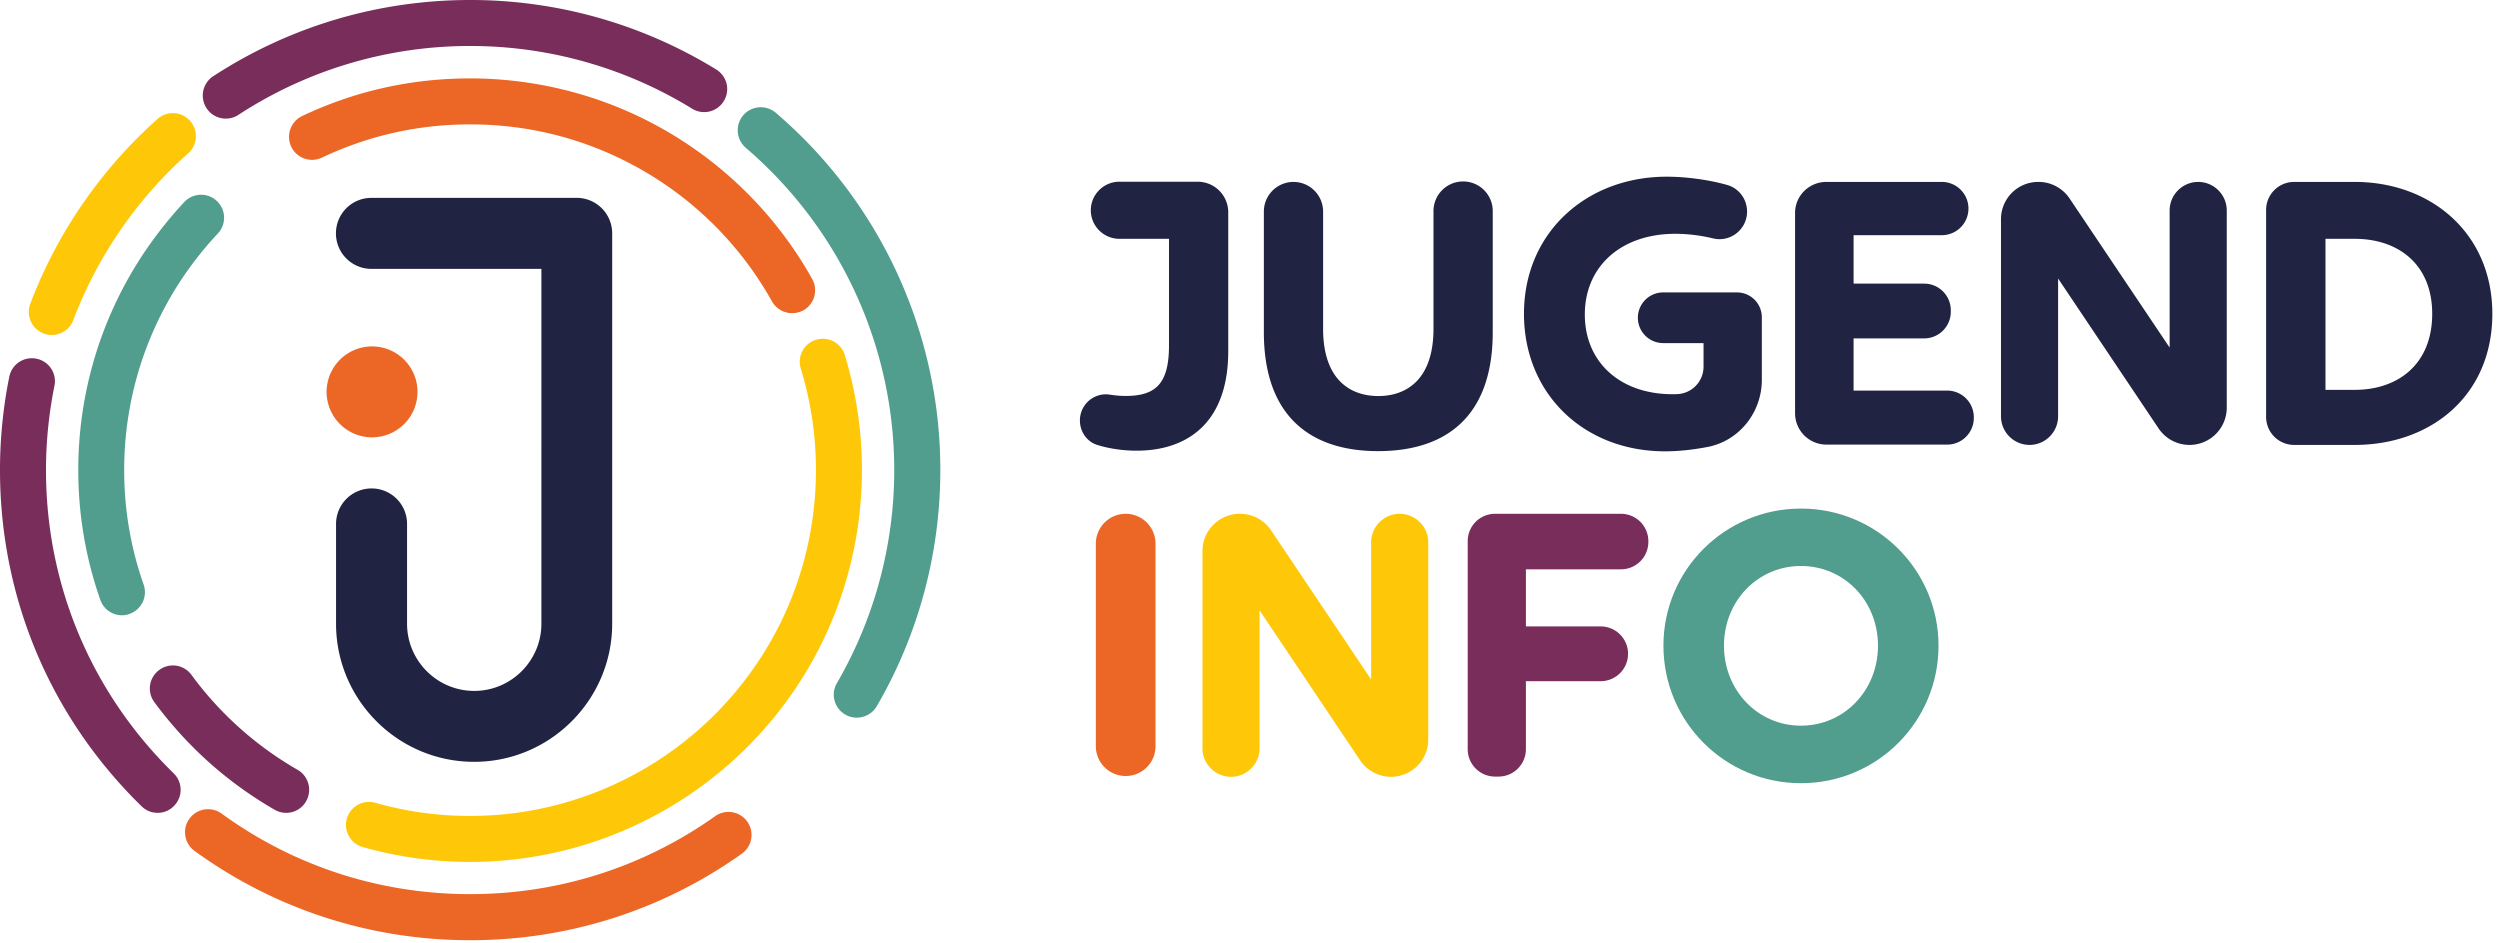
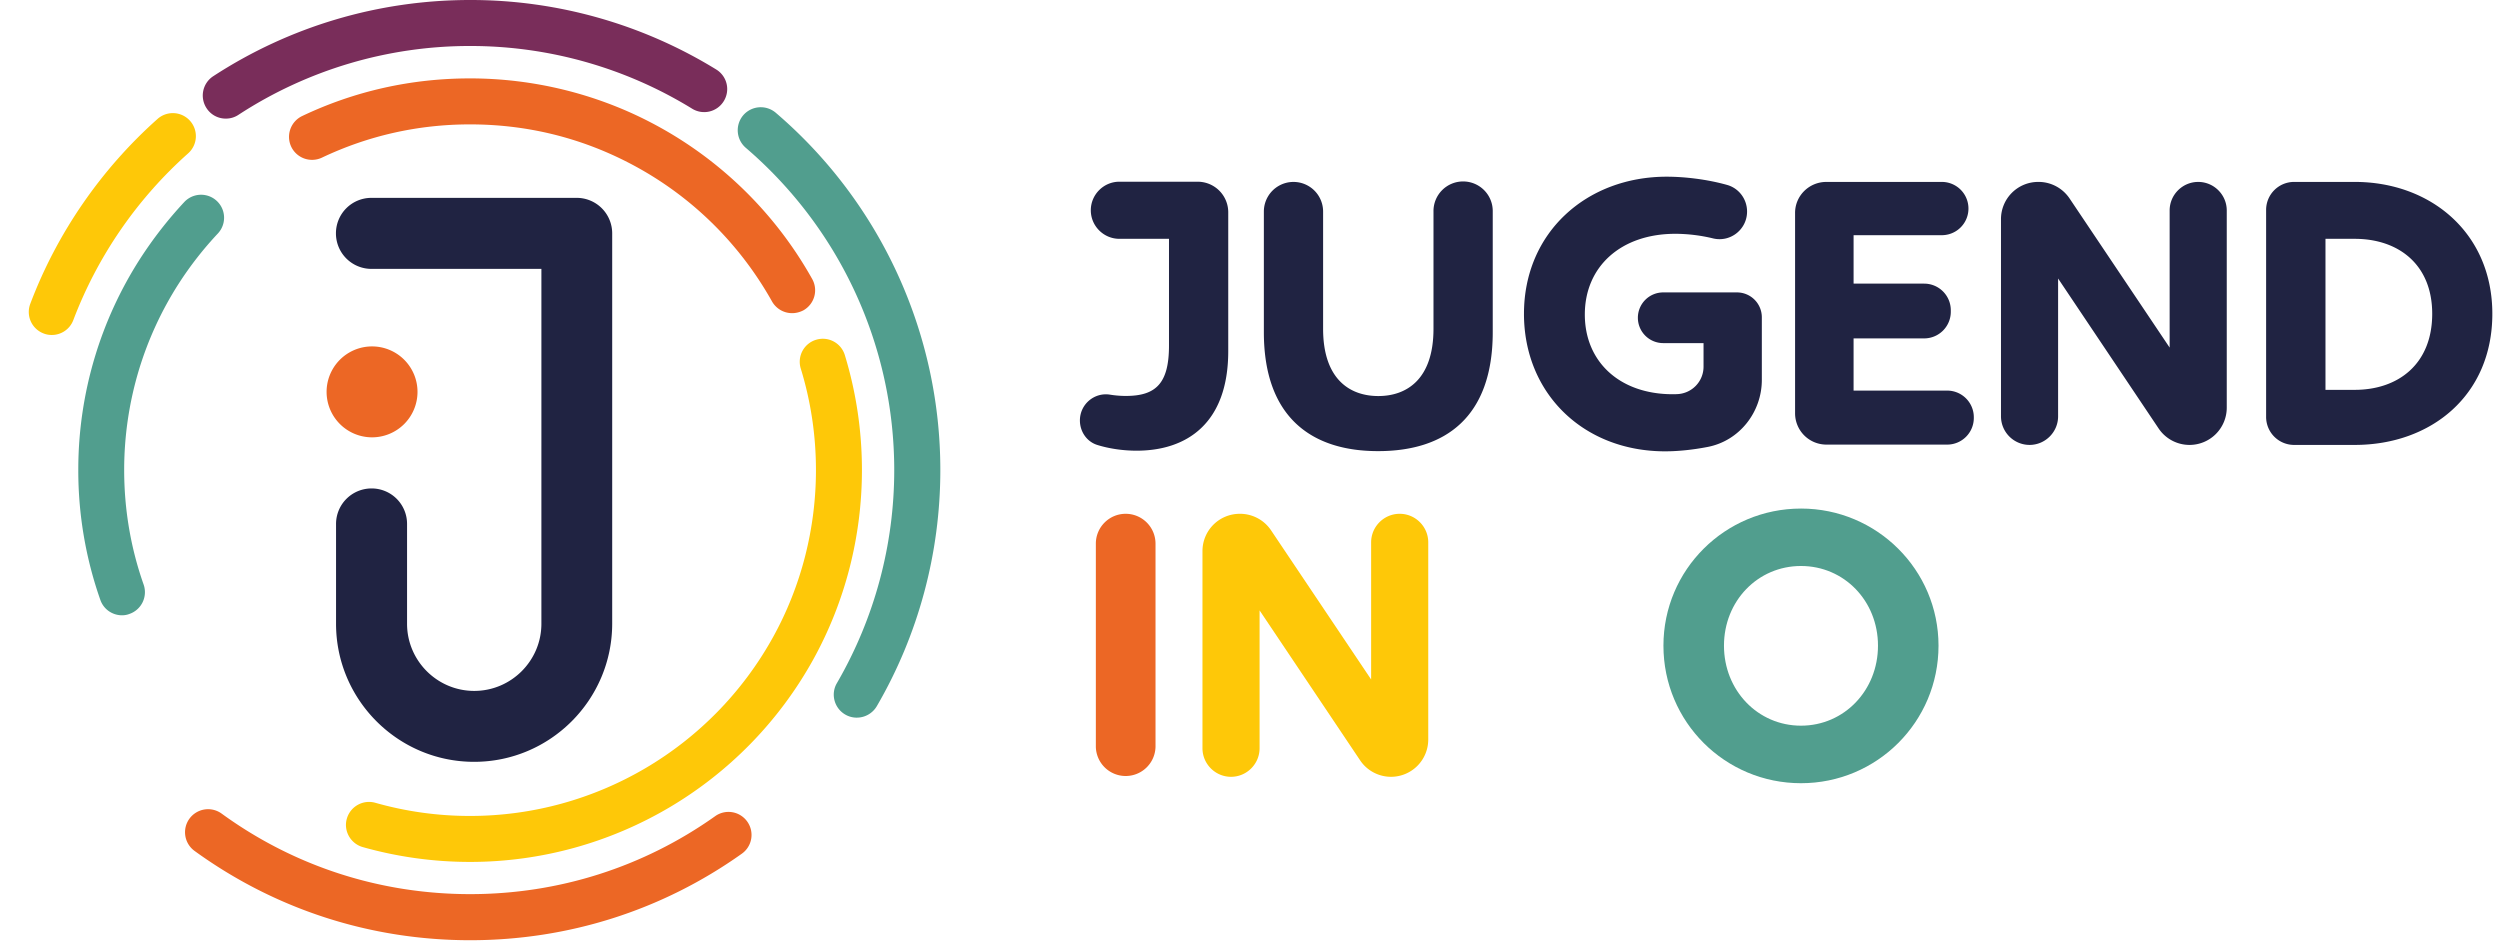
<svg xmlns="http://www.w3.org/2000/svg" width="318" height="120" viewBox="0 0 318 120">
  <g fill="none" fill-rule="evenodd">
    <path d="M229.084 64.688c9.645 0 17.495 7.796 17.495 17.441 0 9.7-7.837 17.495-17.495 17.495-9.659 0-17.495-7.794-17.495-17.495 0-9.659 7.836-17.44 17.495-17.44zm0 7.306c-5.496 0-9.795 4.45-9.795 10.135 0 5.686 4.3 10.177 9.795 10.177 5.497 0 9.796-4.49 9.796-10.177 0-5.686-4.3-10.135-9.796-10.135z" fill="#519E8E" />
    <path d="M28.72 15.087a2.897 2.897 0 01-2.45-1.333 2.933 2.933 0 01.844-4.054C36.841 3.36 48.133 0 59.806 0a59.647 59.647 0 0131.303 8.843 2.917 2.917 0 01.952 4.026 2.92 2.92 0 01-4.027.953A53.841 53.841 0 0059.806 5.85a53.8 53.8 0 00-29.482 8.761 2.867 2.867 0 01-1.605.476" fill="#792D5A" />
    <path d="M6.585 42.609c-.34 0-.694-.054-1.034-.192A2.923 2.923 0 013.85 38.65c3.388-8.979 8.993-17.114 16.19-23.521a2.927 2.927 0 014.135.244 2.927 2.927 0 01-.244 4.135A54.157 54.157 0 009.32 40.731a2.923 2.923 0 01-2.735 1.878" fill="#FEC808" />
-     <path d="M20.053 103.393a2.884 2.884 0 01-2.04-.83C6.394 91.219 0 76.022 0 59.792c0-4 .396-8 1.184-11.876A2.913 2.913 0 014.64 45.63a2.914 2.914 0 012.286 3.454A54.073 54.073 0 005.85 59.791c0 14.639 5.769 28.338 16.245 38.582a2.913 2.913 0 01.04 4.137 2.847 2.847 0 01-2.082.883" fill="#792D5A" />
    <path d="M59.805 119.596c-12.692 0-24.813-3.931-35.058-11.36a2.935 2.935 0 01-.653-4.095 2.934 2.934 0 014.095-.653c9.224 6.707 20.161 10.245 31.616 10.245 11.251 0 22.026-3.429 31.168-9.918a2.923 2.923 0 014.08.694 2.923 2.923 0 01-.693 4.081c-10.135 7.21-22.093 11.006-34.555 11.006" fill="#EC6725" />
    <path d="M108.985 91.285a2.876 2.876 0 01-1.47-.394c-1.4-.816-1.877-2.612-1.06-4a53.965 53.965 0 007.292-27.087c0-15.78-6.884-30.718-18.883-41.003a2.945 2.945 0 01-.327-4.136 2.943 2.943 0 014.136-.326A59.763 59.763 0 01119.61 59.79c0 10.57-2.79 20.95-8.082 30.038a2.952 2.952 0 01-2.544 1.456M15.523 78.266c-1.21 0-2.339-.748-2.76-1.96a49.589 49.589 0 01-2.804-16.515 49.7 49.7 0 012.123-14.434 49.606 49.606 0 015.699-12.38 51.58 51.58 0 015.66-7.279 2.926 2.926 0 114.273 4 44.727 44.727 0 00-5.008 6.422 43.94 43.94 0 00-5.033 10.924 44.132 44.132 0 00-1.878 12.747c0 4.993.83 9.904 2.477 14.57a2.93 2.93 0 01-1.797 3.728c-.312.122-.64.177-.952.177" fill="#519E8E" />
-     <path d="M36.392 103.393c-.49 0-.993-.123-1.455-.394-6.027-3.47-11.17-8.081-15.305-13.687a2.918 2.918 0 01.625-4.094 2.92 2.92 0 014.096.625A43.8 43.8 0 0037.86 97.924c1.402.802 1.878 2.598 1.075 4a2.905 2.905 0 01-2.544 1.47" fill="#792D5A" />
    <path d="M59.805 109.637a50.26 50.26 0 01-13.672-1.89c-1.55-.449-2.463-2.068-2.013-3.619a2.937 2.937 0 013.618-2.014 43.873 43.873 0 0012.067 1.674c16.013 0 30.773-8.72 38.528-22.748 3.578-6.461 5.456-13.807 5.456-21.249 0-4.408-.654-8.748-1.932-12.911a2.924 2.924 0 011.945-3.66 2.927 2.927 0 013.66 1.946 50.09 50.09 0 012.176 14.638c0 8.422-2.136 16.748-6.19 24.08-8.788 15.876-25.508 25.753-43.643 25.753" fill="#FEC808" />
    <path d="M100.754 39.834a2.937 2.937 0 01-2.557-1.497C93.98 30.814 87.722 24.732 80.076 20.76c-6.3-3.278-13.129-4.938-20.284-4.938-6.599 0-12.938 1.428-18.843 4.23a2.936 2.936 0 01-3.904-1.387 2.938 2.938 0 011.388-3.905c6.693-3.183 13.89-4.788 21.359-4.788 7.999 0 15.944 1.932 22.991 5.605a49.915 49.915 0 0120.53 19.917 2.928 2.928 0 01-1.13 3.986c-.45.231-.938.354-1.429.354M47.248 44.065a5.782 5.782 0 11.002 11.563 5.782 5.782 0 01-.002-11.563" fill="#EC6725" />
    <path d="M60.309 96.904c-9.687 0-17.564-7.878-17.564-17.564V66.648a4.515 4.515 0 014.517-4.518 4.506 4.506 0 014.516 4.518V79.34c0 4.707 3.836 8.544 8.544 8.544s8.544-3.837 8.544-8.544V34.202H47.249a4.514 4.514 0 01-4.517-4.518 4.506 4.506 0 014.517-4.516h26.107a4.514 4.514 0 014.515 4.516V79.34c-.013 9.686-7.89 17.564-17.562 17.564M137.364 53.479c0-2.041 1.822-3.605 3.836-3.278.667.108 1.347.162 2 .162 3.823 0 5.496-1.579 5.496-6.408V30.378h-6.312c-2 0-3.633-1.632-3.633-3.631 0-2 1.634-3.633 3.633-3.633h9.959a3.89 3.89 0 013.89 3.891v17.657c0 9.226-5.305 12.666-11.659 12.666-1.755 0-3.523-.272-4.966-.72-1.36-.409-2.244-1.701-2.244-3.13M160.763 42.255V26.91a3.768 3.768 0 117.536 0v14.91c0 6.503 3.483 8.557 7.021 8.557 3.537 0 7.02-2.054 7.02-8.557V26.91a3.769 3.769 0 117.537 0v15.332c0 10.842-6.04 15.141-14.571 15.141-8.448.013-14.543-4.286-14.543-15.128M193.85 39.915c0-10.366 7.985-17.44 18.16-17.44 2.177 0 5.061.312 7.674 1.047 1.51.422 2.543 1.809 2.543 3.387 0 2.272-2.121 3.946-4.325 3.416a20.715 20.715 0 00-4.803-.586c-6.884 0-11.509 4.136-11.509 10.271 0 5.973 4.394 10.136 11.182 10.136.177 0 .355 0 .53-.013a3.49 3.49 0 003.388-3.498v-2.992h-5.128a3.223 3.223 0 01-3.224-3.225 3.222 3.222 0 013.224-3.223h9.373a3.163 3.163 0 013.17 3.169v7.958c0 4.109-2.857 7.755-6.898 8.53-1.822.354-3.713.558-5.428.558-10.379-.013-17.93-7.374-17.93-17.495M232.309 23.14H247a3.388 3.388 0 010 6.776h-11.224v6.162h8.979a3.388 3.388 0 013.387 3.388v.19a3.387 3.387 0 01-3.387 3.388h-8.98v6.64h11.906a3.387 3.387 0 013.388 3.387v.095a3.388 3.388 0 01-3.388 3.387h-15.36a3.984 3.984 0 01-3.987-3.986v-25.44c-.026-2.203 1.77-3.986 3.974-3.986M259.259 23.14h.055c1.577 0 3.046.79 3.93 2.096l12.735 18.977v-17.44c0-2 1.632-3.632 3.632-3.632s3.632 1.632 3.632 3.633v25.085a4.738 4.738 0 01-4.734 4.735 4.733 4.733 0 01-3.933-2.095L261.79 35.426V52.96c0 2-1.632 3.633-3.632 3.633a3.64 3.64 0 01-3.633-3.633V27.875a4.729 4.729 0 014.735-4.734M299.527 49.588c5.497 0 9.85-3.252 9.85-9.673 0-6.325-4.353-9.536-9.85-9.536h-3.726v19.209h3.726zM288.25 26.705a3.56 3.56 0 013.564-3.565h7.714c9.66 0 17.497 6.504 17.497 16.775 0 10.42-7.837 16.679-17.497 16.679h-7.714a3.56 3.56 0 01-3.564-3.564V26.705z" fill="#202342" />
    <path d="M143.186 65.355a3.797 3.797 0 013.796 3.796v25.848a3.796 3.796 0 01-7.59 0V69.151c0-2.094 1.699-3.796 3.794-3.796" fill="#EC6725" />
    <path d="M157.689 65.355h.055a4.75 4.75 0 013.93 2.096l12.734 18.977v-17.44c0-2 1.633-3.633 3.633-3.633s3.632 1.633 3.632 3.632v25.087a4.738 4.738 0 01-4.734 4.735c-1.579 0-3.061-.79-3.931-2.095L160.219 77.64v17.536c0 2-1.632 3.633-3.632 3.633s-3.632-1.634-3.632-3.633V70.09a4.737 4.737 0 014.734-4.734" fill="#FEC808" />
-     <path d="M190.176 65.355h16.013a3.482 3.482 0 013.482 3.483v.095a3.481 3.481 0 01-3.482 3.483h-12.095v7.264h9.51a3.482 3.482 0 013.483 3.483 3.482 3.482 0 01-3.483 3.484h-9.51v8.652a3.48 3.48 0 01-3.483 3.482h-.435a3.48 3.48 0 01-3.483-3.482V68.85a3.476 3.476 0 013.483-3.496" fill="#792D5A" />
  </g>
</svg>